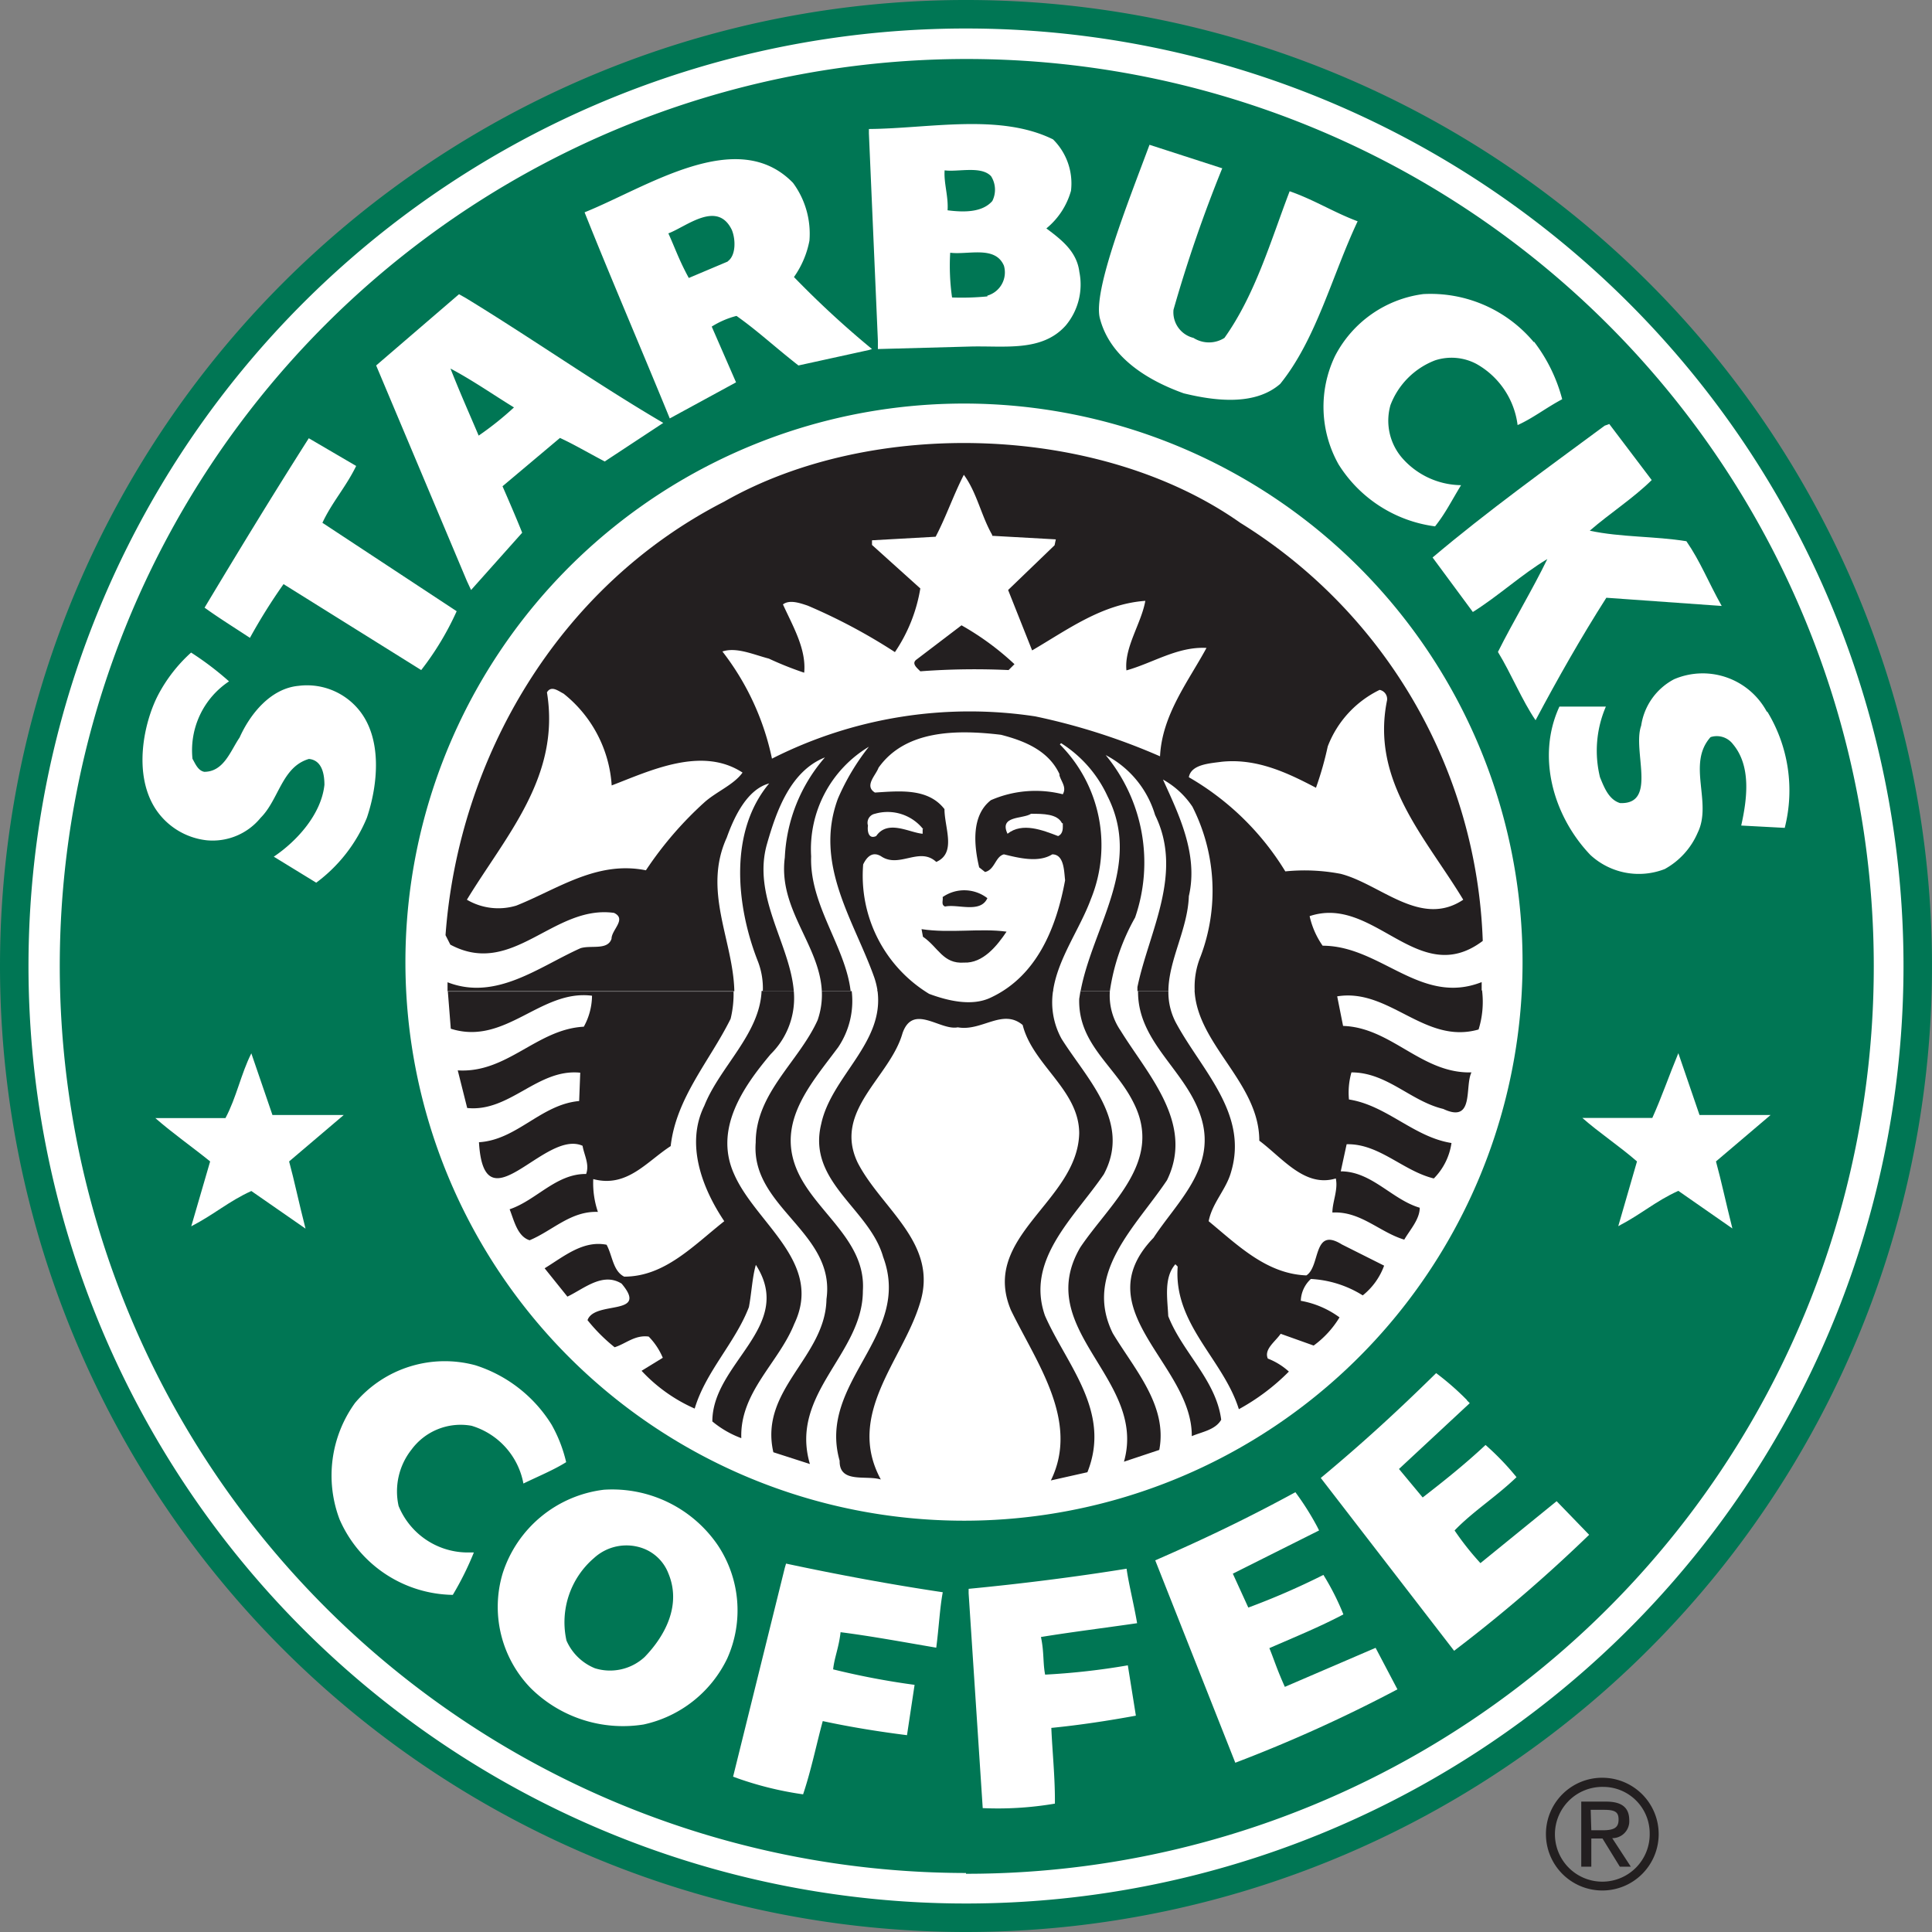
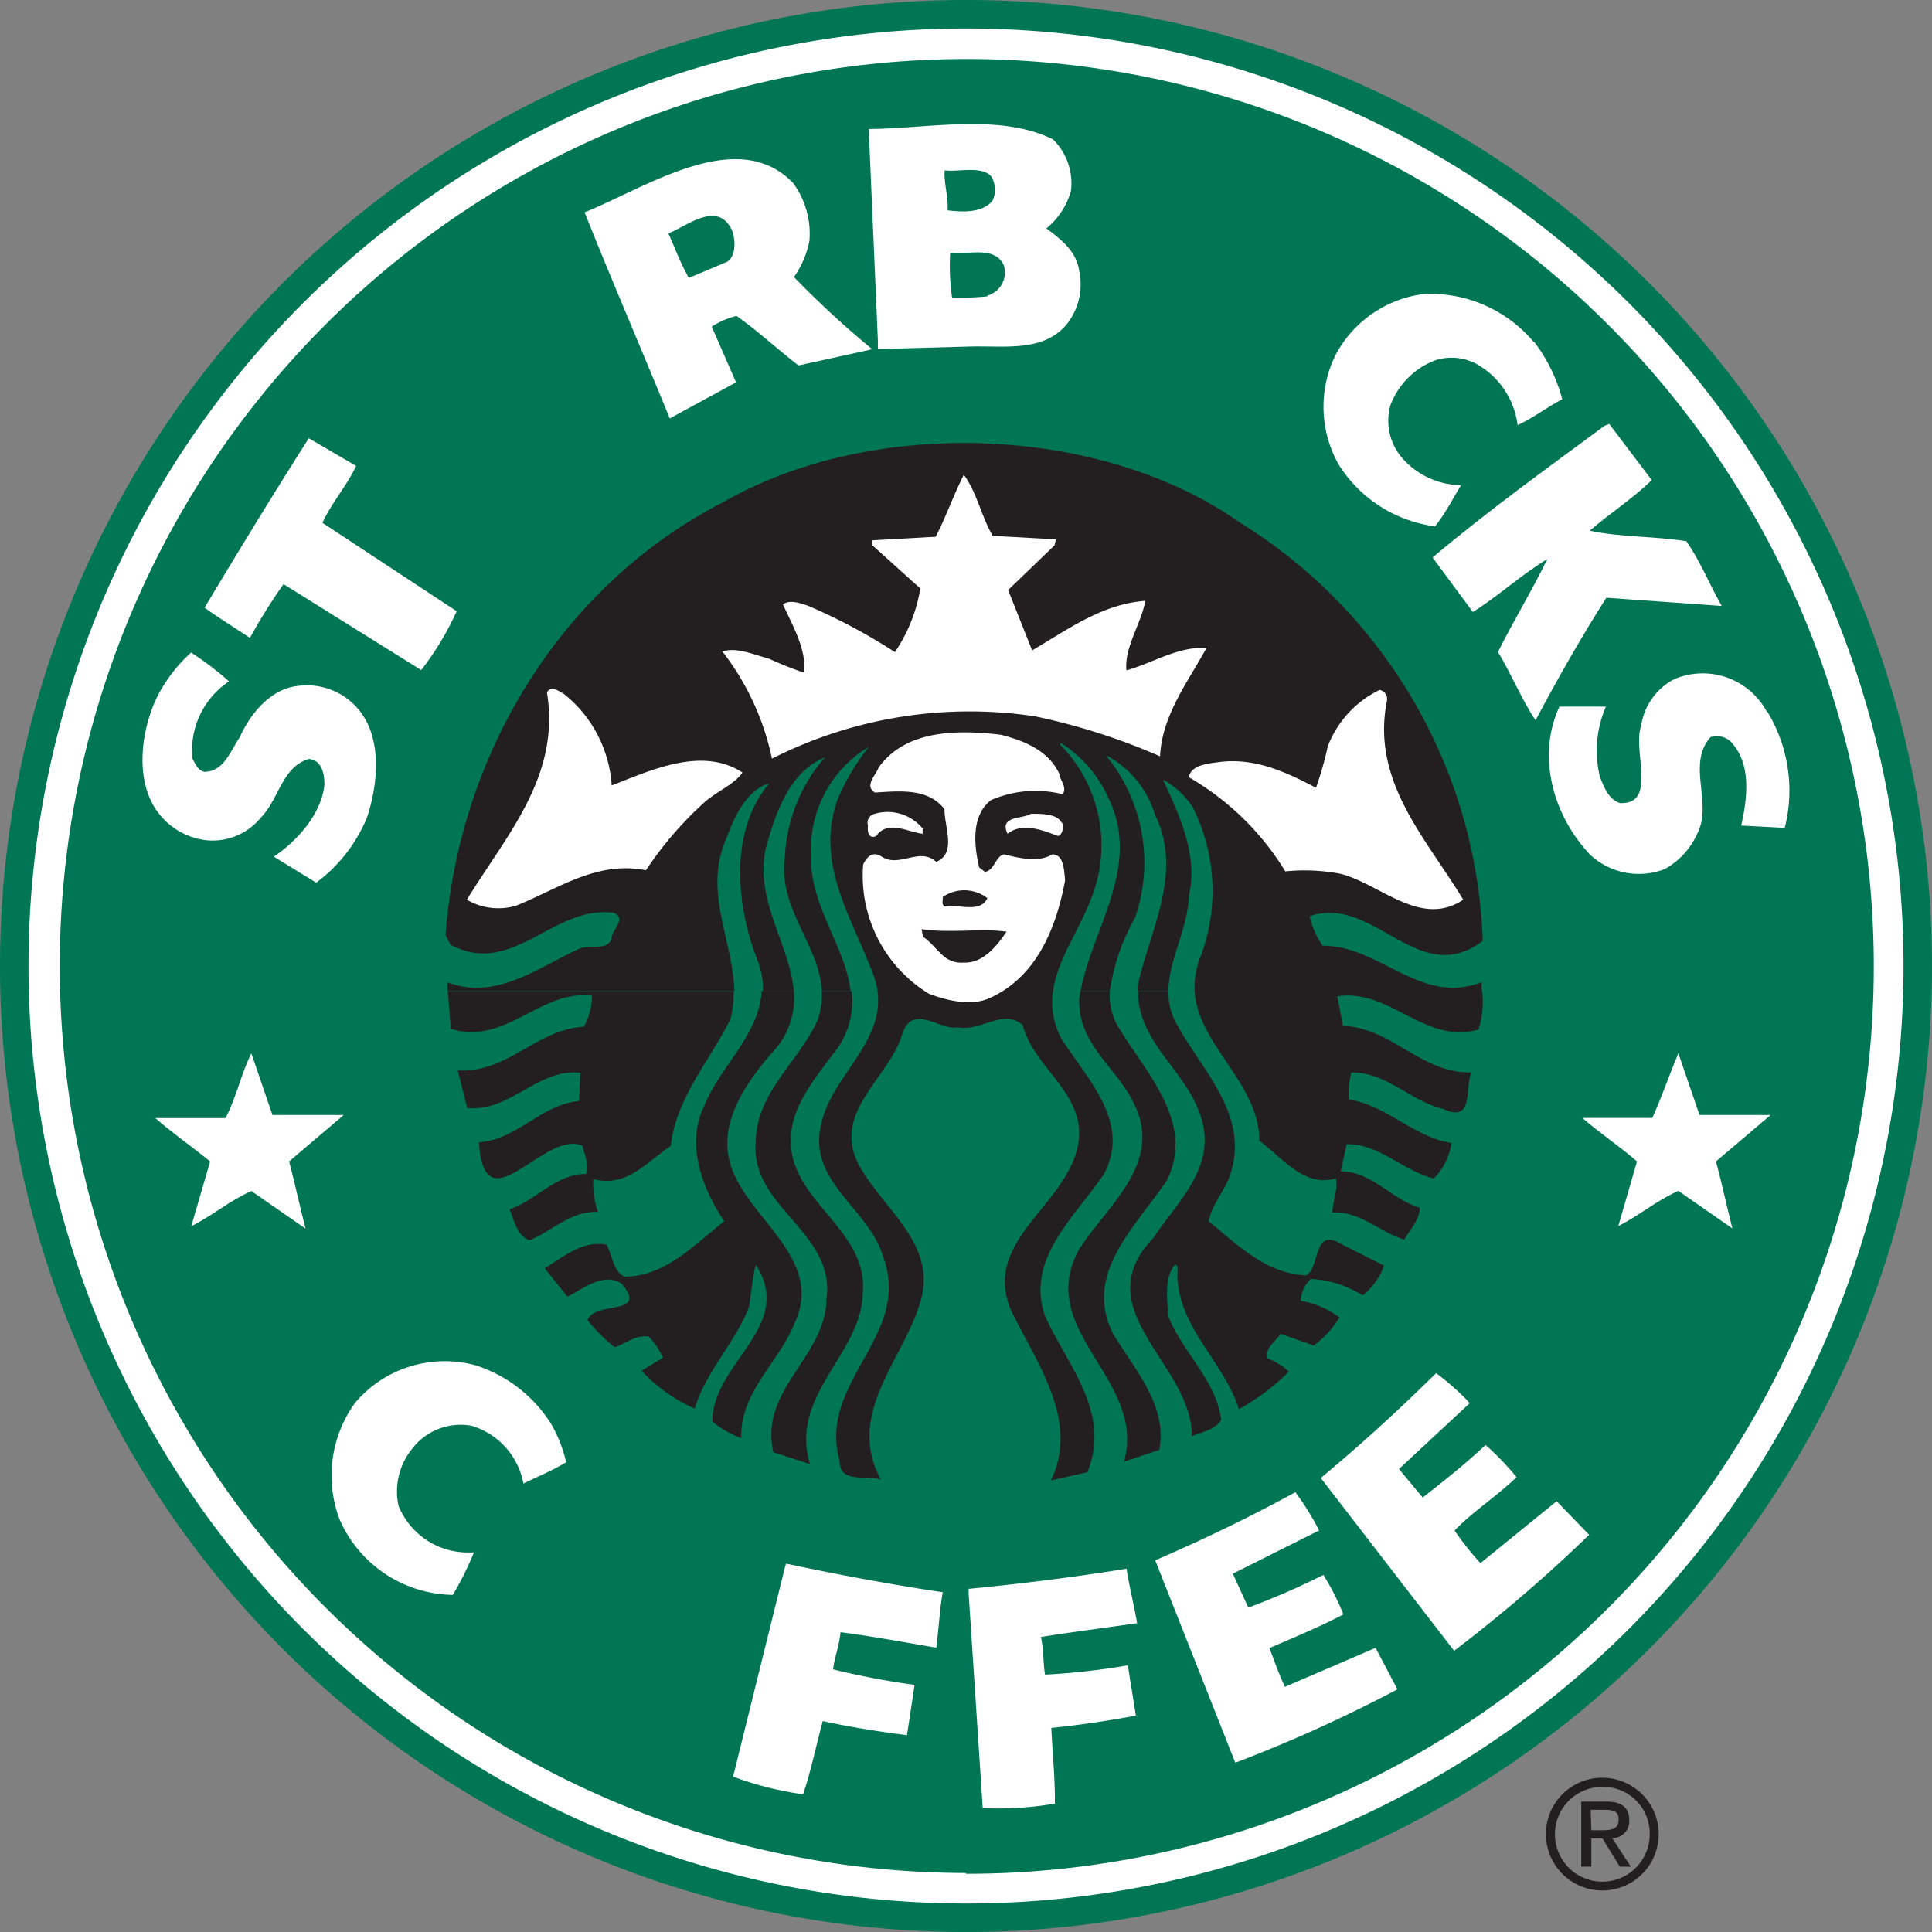
<svg xmlns="http://www.w3.org/2000/svg" id="Layer_1" data-name="Layer 1" viewBox="0 0 124.76 124.76">
  <rect x="0" y="0" width="124.76" height="124.76" fill="#808080" stroke="none" />
  <path d="M0,62.38a62.38,62.38,0,1,1,62.38,62.38A62.38,62.38,0,0,1,0,62.38" style="fill:#007654" />
  <path d="M62.38,1.84a60.54,60.54,0,1,0,60.54,60.54A60.54,60.54,0,0,0,62.38,1.84Zm0,119.11A58.57,58.57,0,1,1,121,62.38,58.57,58.57,0,0,1,62.38,121Z" style="fill:#fff" />
-   <path d="M26.18,62.13A36.07,36.07,0,1,1,62.24,98.2,36.07,36.07,0,0,1,26.18,62.13" style="fill:#fff" />
-   <path d="M78.93,10.86A89.46,89.46,0,0,0,75.78,20a1.7,1.7,0,0,0,1.29,1.82,1.86,1.86,0,0,0,2,0c2-2.81,3-6.31,4.21-9.47,1.6.56,2.84,1.36,4.39,1.94-1.65,3.5-2.67,7.62-5,10.5-1.65,1.44-4.26,1.09-6.23.61-2.26-.81-4.72-2.26-5.4-4.79-.53-1.74,1.87-7.7,3.19-11.26l4.67,1.51" style="fill:#fff" />
  <path d="M51.27,17.89a6,6,0,0,0,1-2.35,5.53,5.53,0,0,0-1.06-3.73c-3.6-3.71-9.43.28-13.46,1.9,1.59,4,3.74,9,5.5,13.31l4.28-2.33-1.57-3.6a5.62,5.62,0,0,1,1.6-.69c1.41,1,2.33,1.89,4,3.2l4.56-1,.19-.06A61,61,0,0,1,51.27,17.89Zm-4.28-1-2.51,1.06c-.63-1.15-.89-1.94-1.32-2.88,1.16-.43,3.16-2.17,4.1-.22C47.51,15.46,47.53,16.49,47,16.87Z" style="fill:#fff" />
  <path d="M69.7,17.56c-.16-1.31-1.14-2.07-2.13-2.81a4.82,4.82,0,0,0,1.59-2.43A4,4,0,0,0,68,9c-3.45-1.7-8-.7-11.89-.67l0,.29L56.69,22l0,.54,5.89-.16c2.24-.07,4.69.38,6.24-1.36A4.12,4.12,0,0,0,69.7,17.56ZM61,11c.86.12,2.36-.31,3,.38a1.63,1.63,0,0,1,.08,1.6c-.66.76-1.88.73-2.89.6C61.25,12.67,60.94,11.83,61,11Zm2.76,8.14a17.05,17.05,0,0,1-2.28.07,14.42,14.42,0,0,1-.12-2.89c1.16.15,2.91-.48,3.47.84A1.56,1.56,0,0,1,63.76,19.09Z" style="fill:#fff" />
  <path d="M99.05,22.05a10.48,10.48,0,0,1,1.83,3.73C99.81,26.35,99,27,98,27.45a5.28,5.28,0,0,0-2.66-3.95,3.43,3.43,0,0,0-2.67-.23,5,5,0,0,0-2.88,2.89,3.68,3.68,0,0,0,.76,3.42,5.13,5.13,0,0,0,3.8,1.75c-.67,1.1-1,1.8-1.68,2.66a8.68,8.68,0,0,1-6.23-4,7.59,7.59,0,0,1-.23-7,7.51,7.51,0,0,1,5.7-4,8.69,8.69,0,0,1,7.15,3.12" style="fill:#fff" />
-   <path d="M30.07,19.24,29.64,19l-5.35,4.6,5.86,13.92.27.58,3.3-3.7c-.4-1-.89-2.13-1.27-3l3.71-3.12c.91.42,1.64.86,2.89,1.52l3.34-2.2.44-.29C38.58,24.82,34.27,21.8,30.07,19.24Zm.84,8.89c-.61-1.44-1.19-2.73-1.82-4.33,1.45.77,2.73,1.67,4.1,2.51A20.44,20.44,0,0,1,30.91,28.13Z" style="fill:#fff" />
  <path d="M106.66,31c-1.17,1.16-2.71,2.15-4,3.27,2,.43,4.21.35,6.24.68.91,1.32,1.39,2.59,2.28,4.18l-7.45-.53c-1.65,2.59-3.14,5.22-4.57,7.91-.88-1.29-1.57-3-2.43-4.41,1-2,2.22-4,3.19-6-1.67,1-3.12,2.36-4.81,3.42L92.51,36c3.55-3,7.38-5.75,11.11-8.51l.3-.11L106.66,31" style="fill:#fff" />
  <path d="M23,30.09c-.68,1.39-1.56,2.34-2.18,3.67l8.67,5.71a18.73,18.73,0,0,1-2.29,3.8l-8.89-5.55a36.27,36.27,0,0,0-2.17,3.47c-1.17-.77-2-1.28-2.93-1.95,2.21-3.68,4.3-7.12,6.73-10.94L23,30.09" style="fill:#fff" />
  <path d="M47.37,64a6.82,6.82,0,0,1-.19,1.79c-1.34,2.71-3.52,5.1-3.87,8.22-1.55,1-2.82,2.71-5,2.13a5.78,5.78,0,0,0,.3,2.12c-1.75-.07-2.94,1.22-4.41,1.83-.79-.25-1-1.27-1.29-2,1.72-.58,3-2.3,4.94-2.28.23-.63-.13-1.22-.23-1.82-2.46-1.1-6.36,5.39-6.69-.23,2.46-.15,4-2.44,6.47-2.66l.07-1.83c-2.76-.28-4.54,2.56-7.3,2.28l-.61-2.43c3.19.2,5.1-2.66,8.14-2.82a4.21,4.21,0,0,0,.53-2c-3.32-.43-5.6,3.25-9.12,2.13,0,0-.12-1.53-.19-2.4H47.37" style="fill:#231f20" />
  <path d="M51.26,64a5.07,5.07,0,0,1-1.49,4.07c-1.82,2.16-3.67,4.87-2.36,7.76,1.4,3.19,5.78,5.68,3.88,9.66-1,2.51-3.52,4.41-3.42,7.38A6.4,6.4,0,0,1,46,91.79c0-3.78,5.37-6.13,2.81-10.11-.23.78-.28,1.85-.45,2.73-.89,2.31-2.79,4.16-3.5,6.55a10.42,10.42,0,0,1-3.43-2.44l1.37-.84a4.37,4.37,0,0,0-.91-1.37c-.89-.12-1.47.46-2.2.69a11.14,11.14,0,0,1-1.75-1.75c.45-1.29,4-.23,2.2-2.36-1.22-.76-2.43.33-3.5.84L35.17,81.9c1.24-.76,2.48-1.82,4-1.52.38.69.41,1.7,1.14,2.06,2.61,0,4.46-2,6.46-3.58-1.39-2.07-2.53-4.94-1.29-7.45,1-2.52,3.58-4.63,3.7-7.42h2" style="fill:#231f20" />
  <path d="M55,64a5.35,5.35,0,0,1-.87,3.62c-1.65,2.23-3.81,4.58-2.82,7.53s4.64,4.76,4.41,8.21c0,4.08-4.76,6.62-3.42,11.18l-2.36-.76c-.93-4.06,3.37-6.13,3.43-9.89.61-4.31-4.9-5.91-4.57-10.11,0-3.2,2.79-5.22,4-7.91A5,5,0,0,0,53.07,64H55" style="fill:#231f20" />
  <path d="M68,64a4.88,4.88,0,0,0,.55,3.08c1.64,2.61,4.53,5.38,2.73,8.75-1.9,2.79-5.07,5.5-3.8,9.13,1.39,3.17,4.31,6.18,2.74,10.11l-2.36.53c1.88-3.83-.94-7.62-2.58-11-2-4.76,4.3-7,4.41-11.41,0-2.81-3-4.41-3.65-7-1.3-1.09-2.64.43-4.19.15-1.14.23-2.89-1.57-3.57.38-.81,2.86-4.51,5-2.89,8.37,1.55,3,5.27,5.22,4,9.12-1.12,3.65-4.79,7.13-2.51,11.33-.94-.3-2.69.28-2.66-1.21-1.45-5.1,4.71-8.07,2.81-13.16-.88-3.12-4.92-4.84-4-8.59.66-3.09,4.12-5.25,3.63-8.64H68" style="fill:#231f20" />
  <path d="M71.67,64a4,4,0,0,0,.69,2.55c1.75,2.84,4.79,6,3,9.66-2,3-5.42,6-3.5,9.89,1.4,2.33,3.55,4.66,3,7.53l-2.28.76c1.52-5.35-5.94-8.5-2.82-13.84,1.93-2.87,5.38-5.56,3.43-9.36-1.17-2.36-3.58-3.75-3.5-6.69l.08-.5h1.89" style="fill:#231f20" />
  <path d="M75.45,64A4.21,4.21,0,0,0,76,66.16c1.65,3,4.61,5.78,3.5,9.51-.31,1.14-1.22,2-1.45,3.19,1.93,1.6,3.76,3.4,6.31,3.5.92-.58.41-3.17,2.29-2l2.73,1.37A4.37,4.37,0,0,1,88,83.65a7,7,0,0,0-3.35-1.06A2,2,0,0,0,84,84a6,6,0,0,1,2.5,1.07,6.26,6.26,0,0,1-1.67,1.82l-2.13-.76c-.35.51-1.09,1-.83,1.6a4.38,4.38,0,0,1,1.36.84A14,14,0,0,1,80,91c-1-3.22-4.23-5.48-3.95-9.21l-.15-.15c-.76.86-.51,2.23-.46,3.35.91,2.33,3.09,4.13,3.42,6.69-.38.66-1.24.78-1.9,1.06C77,88.09,70,84.59,74.49,79.93c1.5-2.29,4-4.46,3.12-7.61S73.46,67.4,73.49,64h2" style="fill:#231f20" />
  <path d="M95.71,64a6,6,0,0,1-.23,2.48c-3.48,1-5.76-2.69-9.13-2.14l.38,1.91c3.12.1,5.07,3.09,8.29,3-.45.92.21,3.32-1.82,2.36-2.11-.5-3.63-2.36-5.93-2.36A4.77,4.77,0,0,0,87.11,71c2.44.38,4.19,2.43,6.62,2.81a4.07,4.07,0,0,1-1.14,2.29c-2-.49-3.53-2.26-5.63-2.21l-.38,1.75c2,0,3.3,1.82,5.1,2.35,0,.74-.61,1.4-1,2.06-1.6-.48-2.82-1.85-4.64-1.75,0-.69.38-1.47.22-2.2-2,.6-3.42-1.3-4.94-2.44,0-3.74-4-6.19-4.18-9.7H95.71" style="fill:#231f20" />
  <path d="M28.9,64c0-.33,0-.57,0-.57,3.14,1.22,5.9-1,8.59-2.2.68-.21,1.75.15,2-.61,0-.58,1-1.27.16-1.67-3.93-.54-6.54,4.21-10.57,2.05l-.31-.61c.84-11.46,7.3-22.53,18-28,9.59-5.47,24.29-5,33.32,1.37a33.1,33.1,0,0,1,15.66,27c-4.16,3.14-7-3-11.18-1.6a5.36,5.36,0,0,0,.84,1.91c3.75,0,6.34,3.9,10.27,2.35V64H77.15a5.16,5.16,0,0,1,.38-2.24A12,12,0,0,0,77,52.09a5.5,5.5,0,0,0-1.9-1.75c1,2.21,2.3,4.82,1.67,7.53C76.7,60,75.46,62,75.45,64h-2v-.26c.73-3.55,3-7.33,1.14-11.11a6.42,6.42,0,0,0-3.19-3.87,10.89,10.89,0,0,1,1.9,10.49A13.62,13.62,0,0,0,71.67,64H69.78c.78-4.17,4-8.12,1.74-12.58a8,8,0,0,0-3-3.43l-.08.08a9.22,9.22,0,0,1,2,10C69.73,60,68.3,61.91,68,64H56.67a5,5,0,0,0-.21-.87c-1.29-3.65-3.93-7.3-2.35-11.56a14.78,14.78,0,0,1,2-3.35,7.71,7.71,0,0,0-3.73,7.08c-.11,3.14,2.22,5.83,2.55,8.7H53.07c-.15-3-2.83-5.29-2.39-8.63a10.56,10.56,0,0,1,2.59-6.46c-2.21.88-3.12,3.42-3.73,5.55-1,3.41,1.47,6.48,1.72,9.54h-2a4.8,4.8,0,0,0-.35-2c-1.37-3.53-1.85-8.29.76-11.41-1.42.38-2.26,2.15-2.74,3.5-1.57,3.44.42,6.63.49,9.92H28.9" style="fill:#231f20" />
  <path d="M64.07,34.6l4.11.23-.08.38-3,2.89L66.65,42c2.31-1.35,4.52-3,7.31-3.2-.26,1.47-1.37,3-1.22,4.49,1.72-.48,3.3-1.55,5.17-1.45-1.17,2.16-2.87,4.32-3,7a41.25,41.25,0,0,0-8.06-2.58,28.24,28.24,0,0,0-17,2.73,16.91,16.91,0,0,0-3.2-6.92c.91-.3,2,.2,3,.46a21.66,21.66,0,0,0,2.28.91c.15-1.52-.73-3-1.37-4.41.43-.33,1.12-.08,1.6.08a36.84,36.84,0,0,1,5.63,3A10.29,10.29,0,0,0,59.43,38l-3.12-2.81v-.3l4.11-.23c.68-1.3,1.14-2.67,1.82-4,.84,1.14,1.12,2.64,1.83,3.88" style="fill:#fff" />
-   <path d="M65.51,42.89l-.38.38a46.85,46.85,0,0,0-5.7.08c-.2-.21-.61-.51-.23-.77l2.89-2.2a17.83,17.83,0,0,1,3.42,2.51" style="fill:#231f20" />
  <path d="M14.79,44a5.34,5.34,0,0,0-2.36,5c.18.31.35.76.76.84,1.27,0,1.7-1.37,2.28-2.21.68-1.52,2-3.17,3.8-3.34a4.33,4.33,0,0,1,3.88,1.52c1.55,1.85,1.27,4.84.54,7A9.94,9.94,0,0,1,20.42,57l-2.74-1.68c1.49-1,3.07-2.74,3.27-4.64,0-.68-.15-1.59-1-1.67-1.75.51-1.93,2.61-3.12,3.8a4,4,0,0,1-3.5,1.45,4.55,4.55,0,0,1-3.27-2c-1.5-2.28-.76-5.63.15-7.38a9.84,9.84,0,0,1,2.13-2.74A19.62,19.62,0,0,1,14.79,44" style="fill:#fff" />
  <path d="M114.11,45.93a9.79,9.79,0,0,1,1.14,7.53l-2.81-.15c.38-1.7.66-3.83-.53-5.25a1.31,1.31,0,0,0-1.45-.46c-1.55,1.73.13,4.22-.83,6.17a4.87,4.87,0,0,1-2.13,2.35,4.61,4.61,0,0,1-4.8-.91c-2.38-2.49-3.5-6.34-2-9.58h3a7.2,7.2,0,0,0-.38,4.56c.26.63.56,1.45,1.3,1.67,2.43.09.78-3.39,1.36-5a4.05,4.05,0,0,1,2.13-3,4.7,4.7,0,0,1,6,2.13" style="fill:#fff" />
  <path d="M39.5,50.72c2.46-.94,5.81-2.56,8.45-.83-.56.78-1.65,1.21-2.44,1.9a23.28,23.28,0,0,0-3.8,4.41c-3.17-.64-5.71,1.22-8.37,2.28a4,4,0,0,1-3.19-.38c2.51-4.13,6.06-7.94,5.17-13.39.28-.48.76-.07,1.07.08a8.24,8.24,0,0,1,3.11,5.93" style="fill:#fff" />
  <path d="M89.55,45.32c-1,5.17,2.56,8.83,4.94,12.78-2.74,1.83-5.33-1-7.91-1.67A12.37,12.37,0,0,0,83,56.27a17.61,17.61,0,0,0-6.23-6.08c.15-.83,1.32-.89,2.13-1,2.26-.23,4.23.71,6.08,1.68a21.52,21.52,0,0,0,.76-2.67,6.73,6.73,0,0,1,3.35-3.65.6.6,0,0,1,.46.76" style="fill:#fff" />
  <path d="M68.4,50c.08.43.51.81.23,1.29a7.21,7.21,0,0,0-4.64.38c-1.29,1-1.09,2.94-.76,4.34l.38.3c.64-.15.66-1,1.22-1.14.94.23,2.23.56,3.12,0,.78,0,.76,1.12.83,1.67C68.23,59.83,67,63,64,64.41c-1.24.61-2.84.2-4-.23a8.93,8.93,0,0,1-4.26-8.36c.23-.48.59-.86,1.15-.53,1.18.81,2.48-.64,3.57.37,1.32-.58.53-2.2.53-3.41-1.06-1.37-2.89-1.17-4.49-1.07-.71-.43.06-1.12.23-1.6,1.72-2.43,5-2.48,7.91-2.13,1.47.38,3.09,1,3.8,2.59" style="fill:#fff" />
  <path d="M59.58,53.54v.3c-.86-.07-2.25-.94-3,.15-.51.23-.58-.35-.53-.68a.59.59,0,0,1,.45-.76,2.93,2.93,0,0,1,3.12,1" style="fill:#fff" />
  <path d="M68.63,53.16c0,.3.05.66-.3.83-1-.38-2.31-.91-3.27-.15-.56-1.19,1-.94,1.52-1.29.78,0,1.7,0,2,.61" style="fill:#fff" />
  <path d="M63.76,58c-.45,1-1.92.36-2.73.54-.28-.11-.11-.41-.16-.61a2.44,2.44,0,0,1,2.89.07" style="fill:#231f20" />
  <path d="M65,60.16c-.61.91-1.52,2.05-2.74,2-1.37.1-1.67-1-2.66-1.67L59.51,60c1.82.28,3.82-.07,5.47.16" style="fill:#231f20" />
  <path d="M17.6,72c1.54,0,3,0,4.6,0l-3.53,3c.34,1.25.63,2.67,1.06,4.34l-3.5-2.43c-1.47.67-2.36,1.49-3.88,2.28L13.57,75c-1.16-.94-2.45-1.84-3.54-2.8,1.59,0,3,0,4.53,0,.71-1.33,1-2.85,1.67-4.18l1.37,4" style="fill:#fff" />
  <path d="M35.62,92a9.12,9.12,0,0,1,.94,2.42c-.81.51-1.84.93-2.76,1.38a4.81,4.81,0,0,0-3.35-3.73,3.94,3.94,0,0,0-3.87,1.53,4.35,4.35,0,0,0-.84,3.65,4.83,4.83,0,0,0,4.33,3l.53,0a19.42,19.42,0,0,1-1.36,2.74,8.11,8.11,0,0,1-7.31-4.87,8,8,0,0,1,1-7.53,7.58,7.58,0,0,1,7.76-2.43A9,9,0,0,1,35.62,92" style="fill:#fff" />
  <path d="M94.72,90.42l.19.19-4.57,4.25,1.53,1.84c1.29-1,2.68-2.1,4.06-3.39a17.09,17.09,0,0,1,2,2.08c-1.37,1.31-2.79,2.19-4,3.44a18.34,18.34,0,0,0,1.67,2.11l4.92-4,2.1,2.17a95.89,95.89,0,0,1-8.72,7.49L85.29,95.44c2.74-2.28,5-4.36,7.45-6.77a17.62,17.62,0,0,1,2,1.75" style="fill:#fff" />
-   <path d="M46.35,99.78A8.25,8.25,0,0,0,39,96.2a7.85,7.85,0,0,0-6.54,5.4A7.53,7.53,0,0,0,34.26,109a8.46,8.46,0,0,0,7.3,2.36,7.83,7.83,0,0,0,5.4-4.26A7.58,7.58,0,0,0,46.35,99.78ZM41.63,107a3.29,3.29,0,0,1-3.21.73,3.4,3.4,0,0,1-1.84-1.79,5.46,5.46,0,0,1,1.78-5.33,3.1,3.1,0,0,1,3.2-.61,2.8,2.8,0,0,1,1.6,1.6C44,103.61,43,105.58,41.63,107Z" style="fill:#fff" />
  <path d="M73.42,104.82c-2.13.31-4.17.56-6.2.89.21,1,.12,1.67.27,2.43a45.4,45.4,0,0,0,5.34-.6l.52,3.25c-1.74.32-3.63.61-5.46.79.06,1.47.25,3.27.23,4.89a21.92,21.92,0,0,1-4.66.29l-.91-13.87v-.29c3.43-.33,6.92-.77,10.2-1.3.14,1,.46,2.24.68,3.52" style="fill:#fff" />
  <path d="M85.06,98.59l.12.24-5.57,2.79,1,2.19a47.47,47.47,0,0,0,4.85-2.11,16.42,16.42,0,0,1,1.29,2.55c-1.53.81-3.11,1.45-4.78,2.18.31.75.46,1.3,1,2.5l5.86-2.52,1.41,2.68a93.48,93.48,0,0,1-10.47,4.74L74.6,100.76c3.26-1.42,6.06-2.77,9.05-4.4a17.74,17.74,0,0,1,1.41,2.23" style="fill:#fff" />
  <path d="M60.46,106.4c-2.12-.36-4.15-.74-6.18-1-.11,1-.4,1.63-.48,2.4a49.41,49.41,0,0,0,5.26,1l-.49,3.25c-1.75-.22-3.64-.52-5.44-.91-.39,1.42-.75,3.19-1.27,4.73a21.87,21.87,0,0,1-4.52-1.14l3.34-13.49.08-.27c3.37.72,6.83,1.36,10.12,1.85-.19,1-.25,2.28-.42,3.57" style="fill:#fff" />
  <path d="M109.75,72c1.53,0,2.9,0,4.59,0l-3.53,3c.34,1.24.64,2.66,1.06,4.33l-3.49-2.43c-1.48.67-2.36,1.49-3.88,2.28L105.71,75c-1.15-1-2.44-1.85-3.53-2.81,1.59,0,3,0,4.52,0,.62-1.38,1.07-2.71,1.68-4.18l1.37,4" style="fill:#fff" />
  <path d="M103.53,114.8a3.64,3.64,0,1,1-3.7,3.63A3.63,3.63,0,0,1,103.53,114.8Zm0,.59a3.06,3.06,0,1,0,3,3A3,3,0,0,0,103.53,115.39Zm-.77,5.15h-.65v-4.2h1.61c1,0,1.49.38,1.49,1.2a1.09,1.09,0,0,1-1.1,1.16l1.2,1.84h-.71l-1.12-1.82h-.72Zm0-2.35h.76c.79,0,1-.23,1-.69s-.19-.63-.93-.63h-.87Z" style="fill:#231f20" />
</svg>